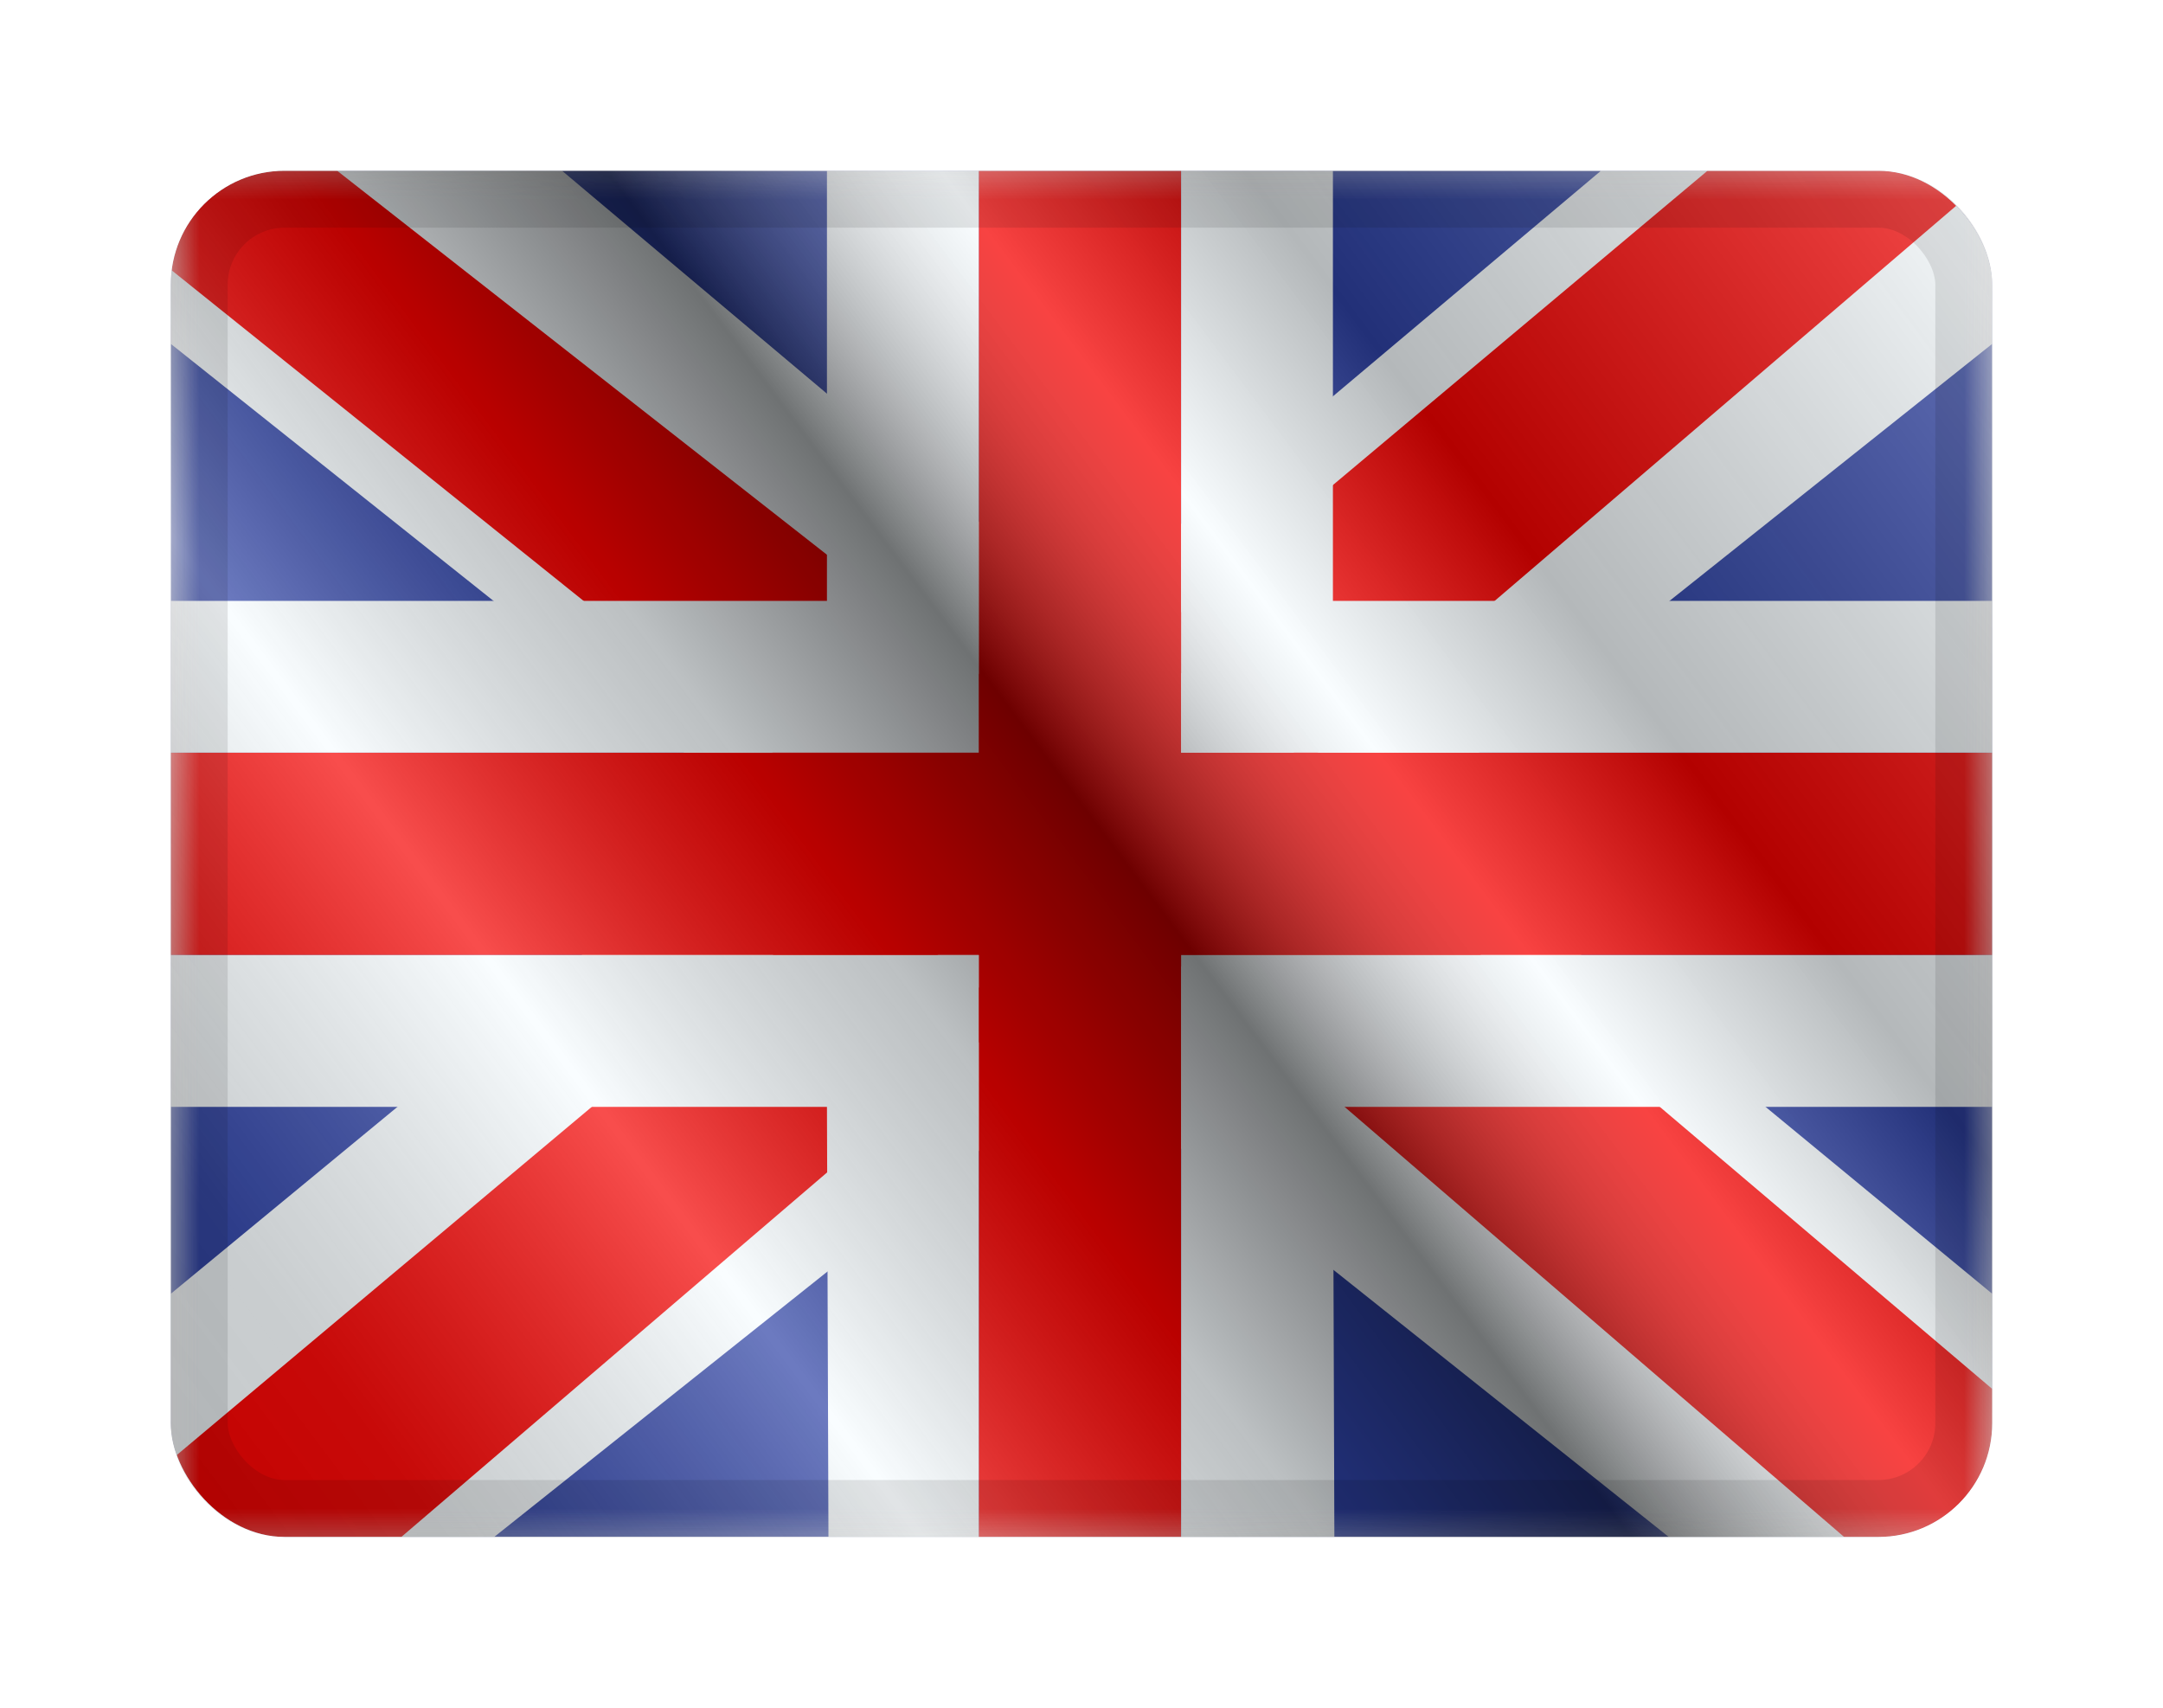
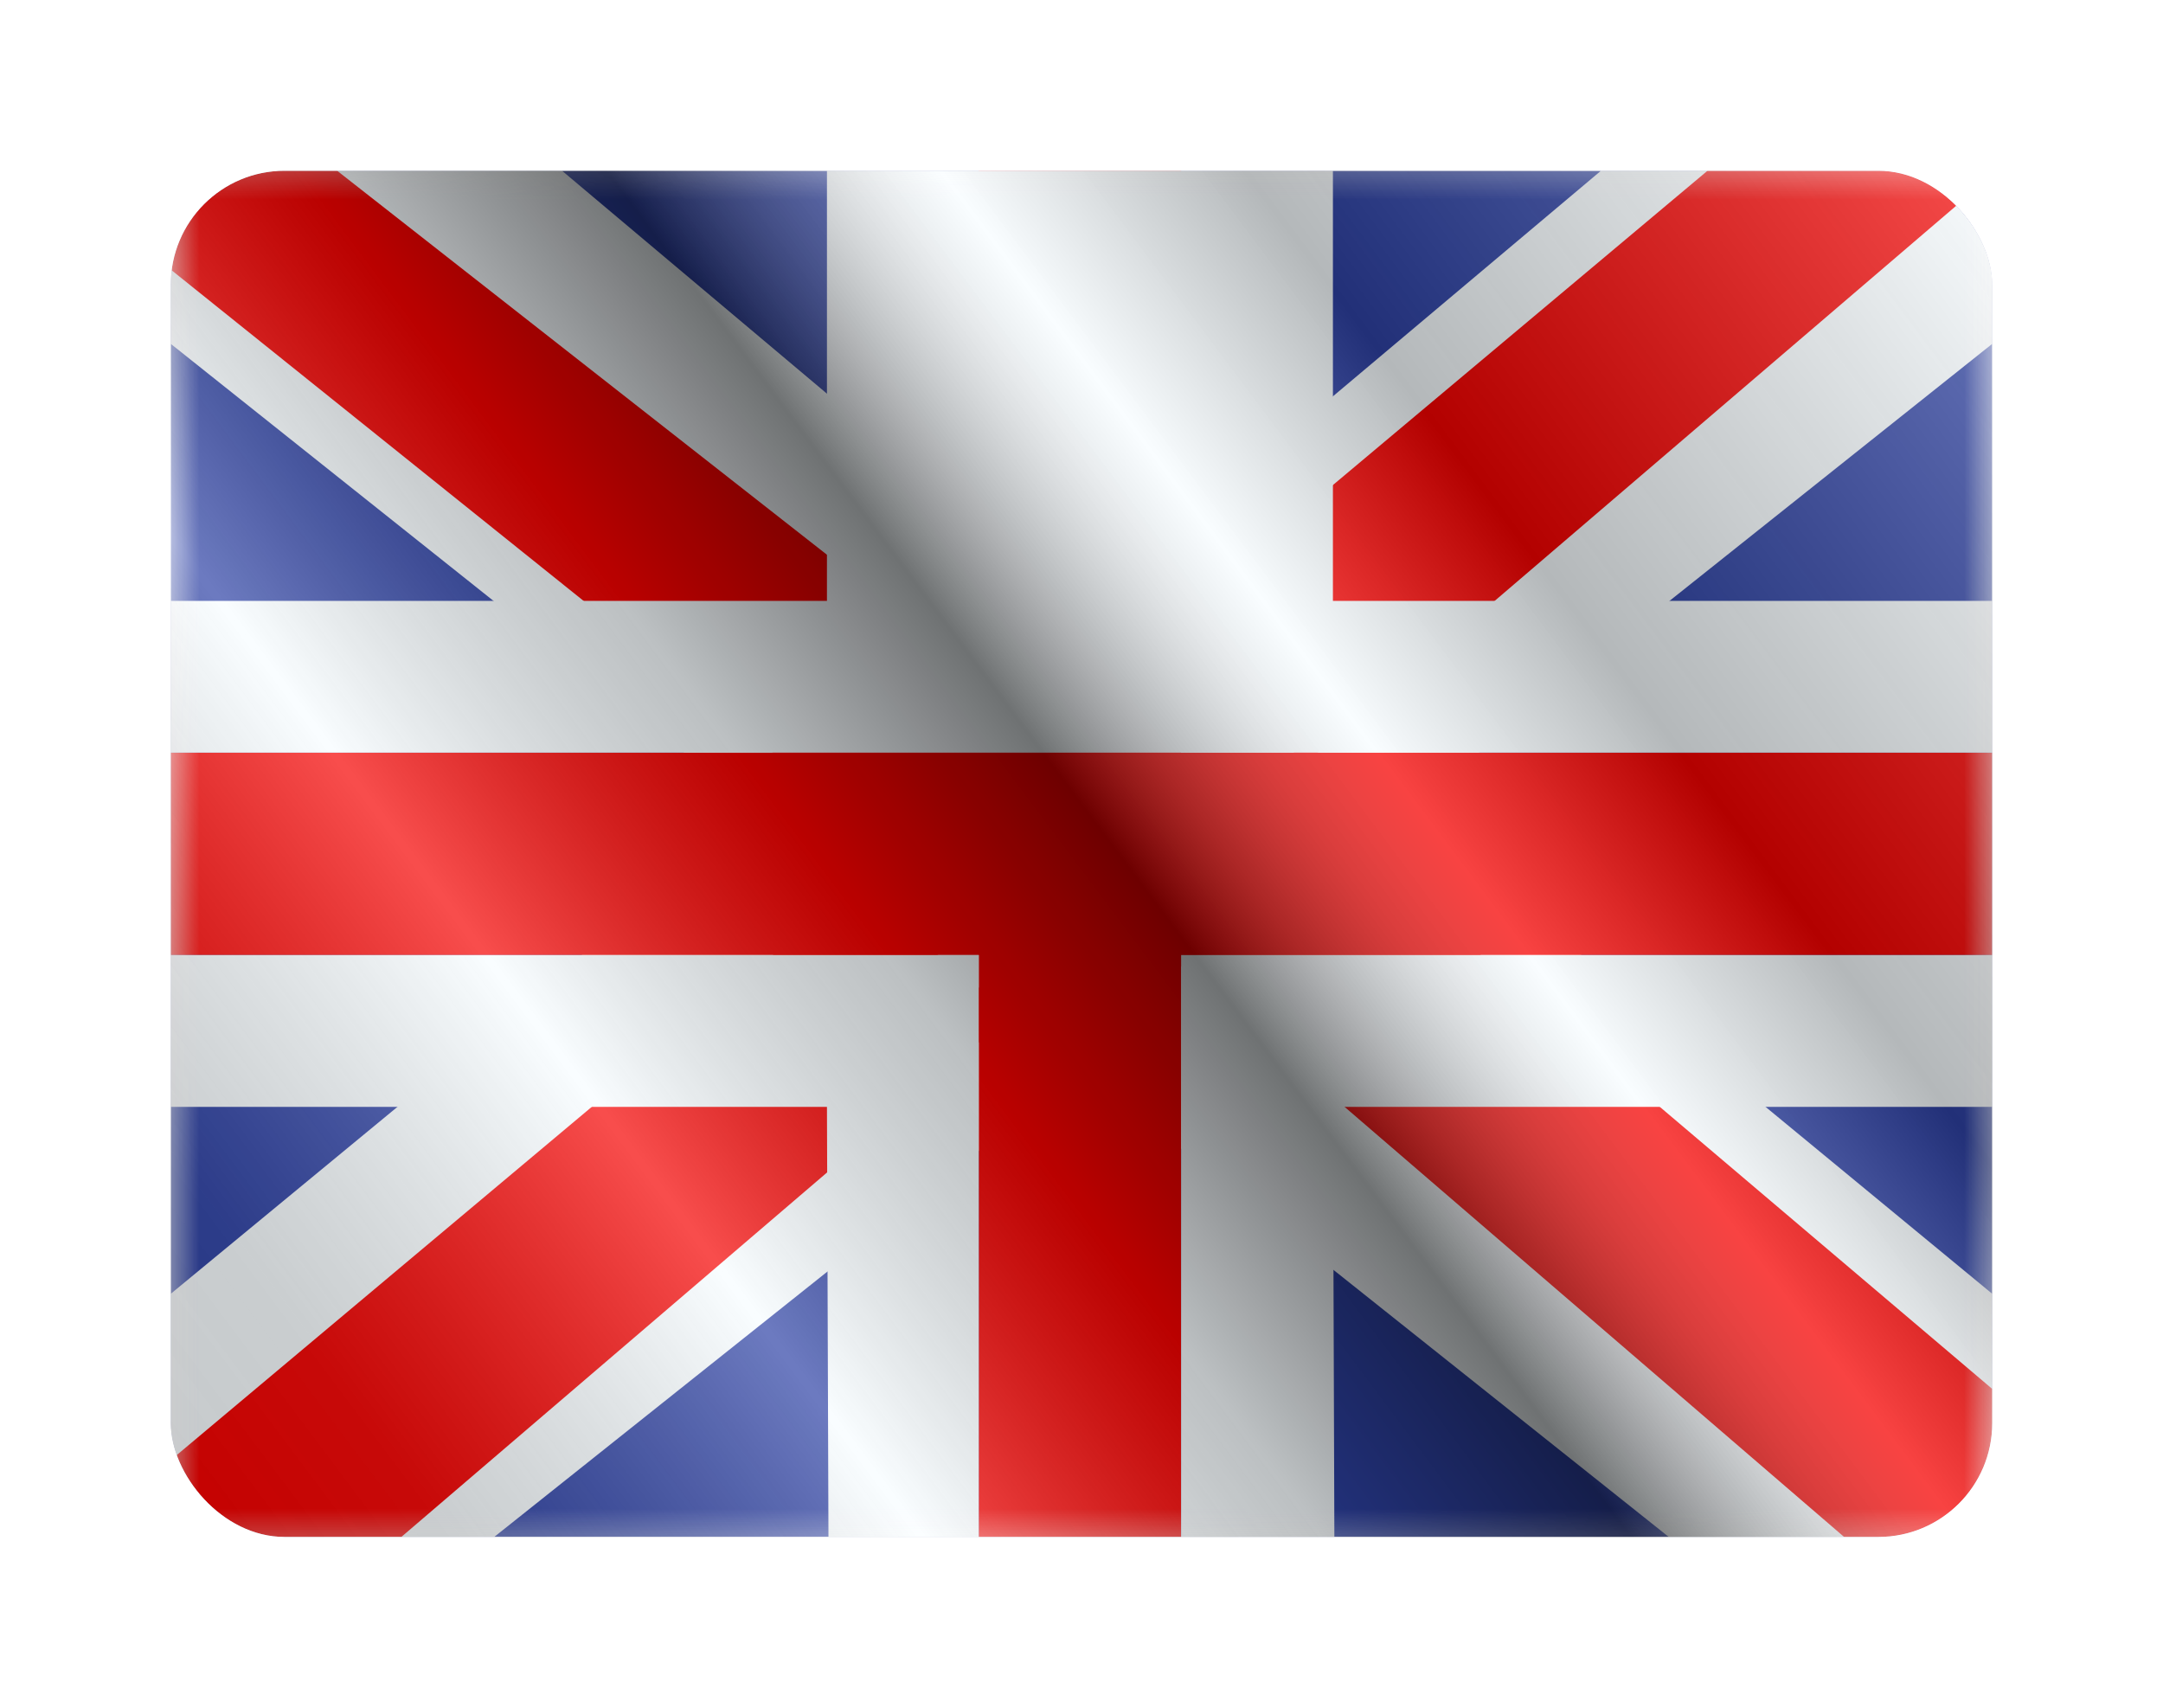
<svg xmlns="http://www.w3.org/2000/svg" width="38" height="30" viewBox="0 0 38 30" fill="none">
  <g filter="url(#filter0_d_1663_1505)">
    <g clip-path="url(#clip0_1663_1505)">
      <mask id="mask0_1663_1505" style="mask-type:luminance" maskUnits="userSpaceOnUse" x="3" y="0" width="32" height="26">
        <path d="M35 0.556H3V25.444H35V0.556Z" fill="white" />
      </mask>
      <g mask="url(#mask0_1663_1505)">
        <path d="M35 0.556H3V25.445H35V0.556Z" fill="#2E42A5" />
        <path d="M-0.563 23.666L6.479 26.755L35.16 3.913L38.874 -0.676L31.344 -1.708L19.646 8.135L10.23 14.767L-0.563 23.666Z" fill="#F7FCFF" />
        <path d="M0.401 25.83L3.988 27.622L37.54 -1.102H32.503L0.401 25.83Z" fill="#F50100" />
        <path d="M38.563 23.666L31.521 26.755L2.84 3.913L-0.874 -0.676L6.656 -1.708L18.354 8.135L27.77 14.767L38.563 23.666Z" fill="#F7FCFF" />
        <path d="M38.323 25.219L34.735 27.012L20.449 14.713L16.213 13.339L-1.232 -0.66H3.806L21.24 13.007L25.871 14.654L38.323 25.219Z" fill="#F50100" />
        <path fill-rule="evenodd" clip-rule="evenodd" d="M20.75 0.556H17.195V11.222H3V14.778H17.195V25.445H20.75V14.778H35V11.222H20.75V0.556Z" fill="#F50100" />
-         <path fill-rule="evenodd" clip-rule="evenodd" d="M14.528 0.556H23.417V8.556H35V17.445H23.417L23.444 25.445H14.556L14.528 17.445H3V8.556H14.528V0.556ZM17.195 11.222H3V14.778H17.195V25.445H20.75V14.778H35V11.222H20.75V0.556H17.195V11.222Z" fill="#F7FCFF" />
+         <path fill-rule="evenodd" clip-rule="evenodd" d="M14.528 0.556H23.417V8.556H35V17.445H23.417L23.444 25.445H14.556L14.528 17.445H3V8.556H14.528V0.556ZM17.195 11.222H3V14.778H17.195V25.445H20.75V14.778H35V11.222H20.75H17.195V11.222Z" fill="#F7FCFF" />
      </g>
      <rect x="3" y="1" width="32" height="24" fill="url(#paint0_linear_1663_1505)" style="mix-blend-mode:overlay" />
    </g>
-     <rect x="3.5" y="1.5" width="31" height="23" rx="1.5" stroke="black" stroke-opacity="0.1" style="mix-blend-mode:multiply" />
  </g>
  <defs>
    <filter id="filter0_d_1663_1505" x="0" y="0" width="38" height="30" filterUnits="userSpaceOnUse" color-interpolation-filters="sRGB">
      <feFlood flood-opacity="0" result="BackgroundImageFix" />
      <feColorMatrix in="SourceAlpha" type="matrix" values="0 0 0 0 0 0 0 0 0 0 0 0 0 0 0 0 0 0 127 0" result="hardAlpha" />
      <feOffset dy="2" />
      <feGaussianBlur stdDeviation="1.5" />
      <feColorMatrix type="matrix" values="0 0 0 0 0 0 0 0 0 0 0 0 0 0 0 0 0 0 0.1 0" />
      <feBlend mode="normal" in2="BackgroundImageFix" result="effect1_dropShadow_1663_1505" />
      <feBlend mode="normal" in="SourceGraphic" in2="effect1_dropShadow_1663_1505" result="shape" />
    </filter>
    <linearGradient id="paint0_linear_1663_1505" x1="35" y1="1" x2="3" y2="25" gradientUnits="userSpaceOnUse">
      <stop stop-color="white" stop-opacity="0.3" />
      <stop offset="0.263" stop-opacity="0.27" />
      <stop offset="0.37" stop-color="white" stop-opacity="0.26" />
      <stop offset="0.487" stop-opacity="0.55" />
      <stop offset="0.594" stop-opacity="0.24" />
      <stop offset="0.736" stop-color="white" stop-opacity="0.3" />
      <stop offset="0.901" stop-color="#272727" stop-opacity="0.22" />
      <stop offset="1" stop-opacity="0.2" />
    </linearGradient>
    <clipPath id="clip0_1663_1505">
      <rect x="3" y="1" width="32" height="24" rx="2" fill="white" />
    </clipPath>
  </defs>
</svg>